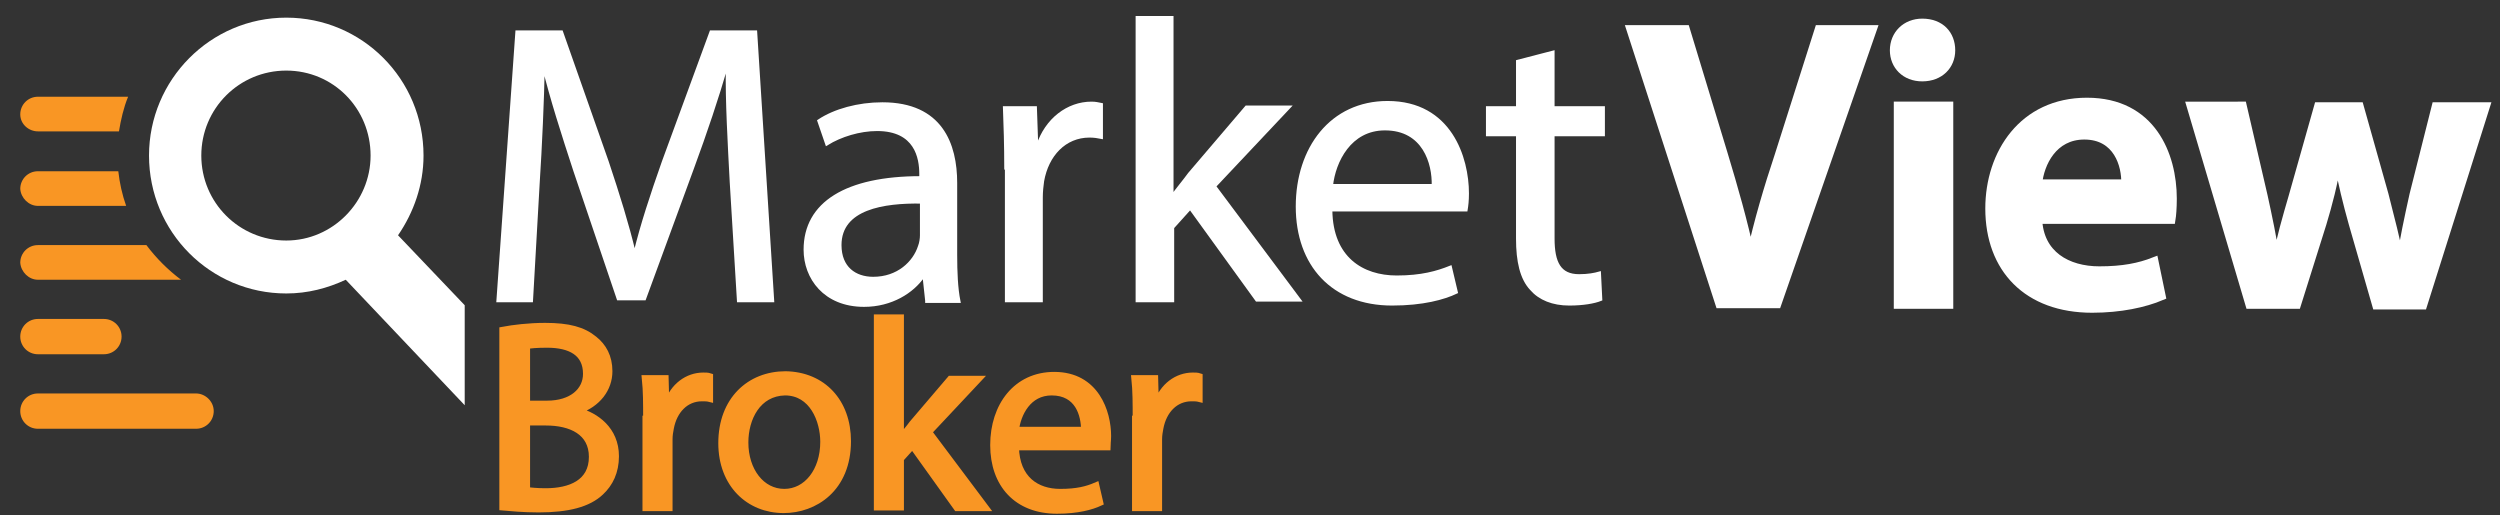
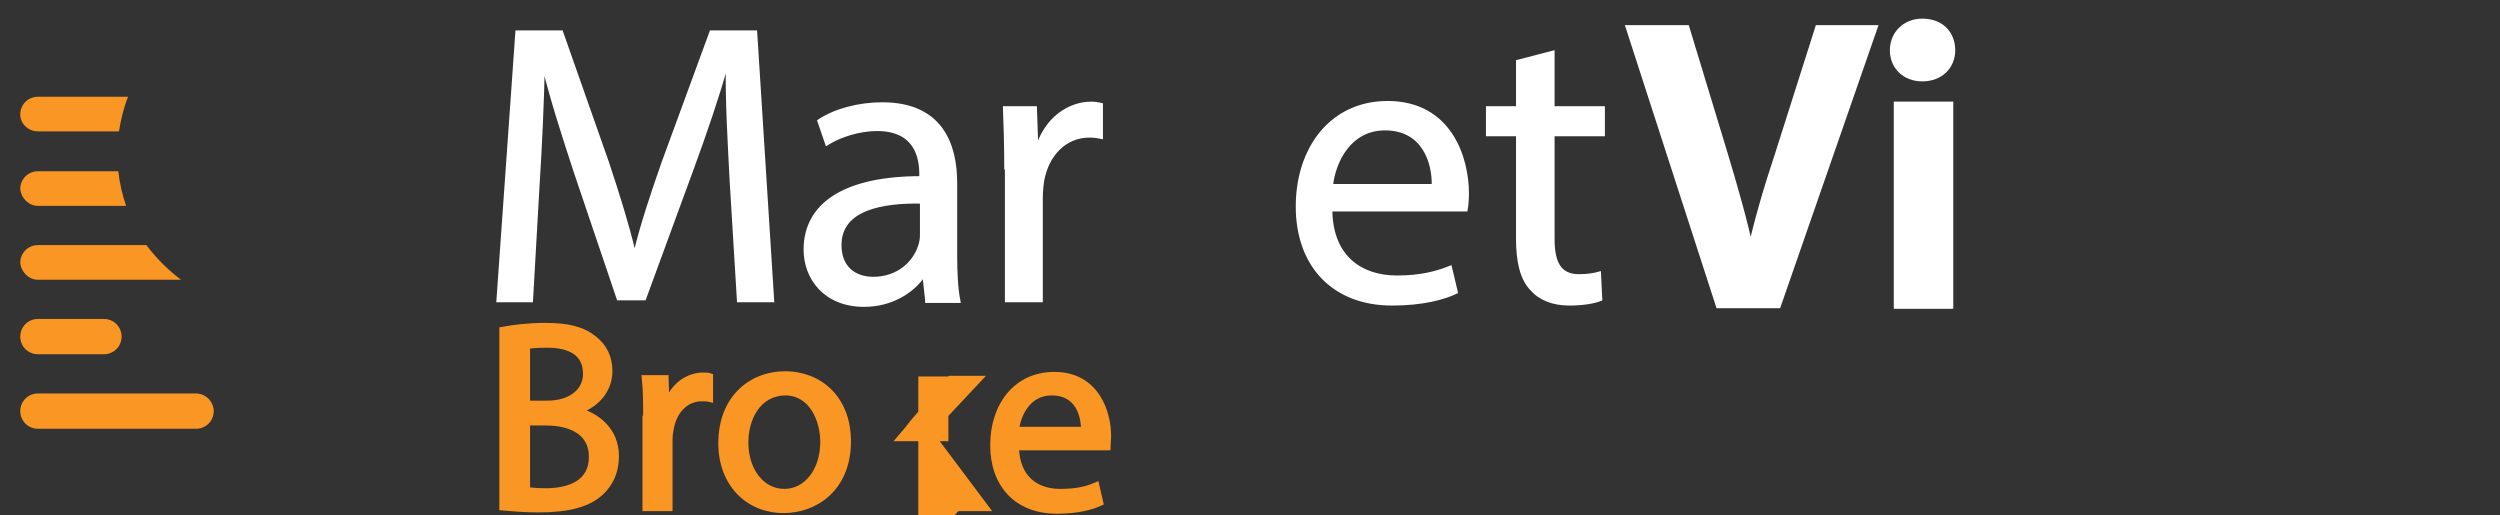
<svg xmlns="http://www.w3.org/2000/svg" xml:space="preserve" style="enable-background:new 0 0 382.5 78.8;" viewBox="0 0 382.5 78.8" y="0px" x="0px" id="Layer_1" version="1.1">
  <rect x="0" y="0" width="382.5" height="78.8" fill="#333333" stroke="none" />
  <style type="text/css">
	.st0{fill:#FFFFFF;stroke:#FFFFFF;stroke-width:1.3;stroke-miterlimit:10;}
	.st1{fill:#F99624;stroke:#F99624;stroke-miterlimit:10;}
	.st2{fill:#F99624;}
	.st3{fill:#FFFFFF;stroke:#FFFFFF;stroke-width:0.5;stroke-miterlimit:10;}
	.st4{fill:#FFFFFF;}
</style>
  <path d="M263.1,46.5l-13.6-42h8.4l5.8,19.1c1.6,5.3,3,10.2,4.1,15.3h0.1c1.1-5,2.6-10.1,4.3-15.2l6.1-19.2h8.2l-14.6,42  H263.1z" class="st0" />
  <path d="M298.5,7.7c0,2.3-1.7,4.1-4.4,4.1c-2.6,0-4.3-1.8-4.3-4.1c0-2.4,1.8-4.2,4.3-4.2C296.9,3.5,298.5,5.3,298.5,7.7  z M290.4,46.5V16.2h7.8v30.4H290.4z" class="st0" />
-   <path d="M311.8,33.5c0.2,5.5,4.5,7.9,9.4,7.9c3.6,0,6.1-0.5,8.4-1.4l1.1,5.3c-2.6,1.1-6.3,1.9-10.6,1.9  c-9.9,0-15.7-6.1-15.7-15.3c0-8.4,5.1-16.3,14.9-16.3c9.9,0,13.1,8.1,13.1,14.8c0,1.4-0.1,2.6-0.2,3.2H311.8z M325.2,28.1  c0.1-2.8-1.2-7.4-6.3-7.4c-4.8,0-6.8,4.3-7.1,7.4H325.2z" class="st0" />
-   <path d="M343.1,16.2l3.2,13.8c0.7,3.2,1.4,6.5,1.9,9.9h0.1c0.6-3.3,1.6-6.7,2.5-9.8l3.9-13.8h6.3l3.8,13.5  c0.9,3.6,1.8,6.9,2.4,10.2h0.1c0.5-3.3,1.2-6.6,2-10.2l3.4-13.5h7.6l-9.6,30.4h-7.1L360,34.2c-0.9-3.2-1.6-6.1-2.3-9.7h-0.1  c-0.6,3.7-1.4,6.7-2.3,9.7l-3.9,12.4h-7.2l-9-30.4H343.1z" class="st0" />
  <path d="M76.9,50.5c1.6-0.3,4-0.6,6.5-0.6c3.6,0,5.8,0.6,7.5,2c1.4,1.1,2.3,2.7,2.3,4.9c0,2.7-1.8,5-4.7,6v0.1  c2.6,0.7,5.7,2.8,5.7,6.9c0,2.4-0.9,4.2-2.3,5.5c-1.9,1.8-5,2.6-9.5,2.6c-2.4,0-4.3-0.2-5.5-0.3V50.5z M80.5,61.8h3.2  c3.8,0,6-2,6-4.6c0-3.2-2.4-4.5-6-4.5c-1.6,0-2.6,0.1-3.1,0.2V61.8z M80.5,75c0.7,0.1,1.7,0.2,3,0.2c3.7,0,7.1-1.3,7.1-5.3  c0-3.8-3.2-5.3-7.1-5.3h-2.9V75z" class="st1" />
  <path d="M98.9,64.1c0-2.3,0-4.3-0.2-6.2h3.1l0.1,3.9h0.2c0.9-2.7,3.1-4.3,5.5-4.3c0.4,0,0.7,0,1,0.1V61  c-0.4-0.1-0.7-0.1-1.2-0.1c-2.5,0-4.3,1.9-4.8,4.6c-0.1,0.5-0.2,1.1-0.2,1.7v10.5h-3.6V64.1z" class="st1" />
  <path d="M129.7,67.5c0,7.3-5.1,10.5-9.8,10.5c-5.3,0-9.5-3.9-9.5-10.2c0-6.6,4.3-10.5,9.8-10.5  C125.9,57.4,129.7,61.5,129.7,67.5z M114,67.7c0,4.3,2.5,7.6,6,7.6c3.4,0,6-3.2,6-7.7c0-3.3-1.7-7.6-5.9-7.6  C115.9,60.1,114,64,114,67.7z" class="st1" />
-   <path d="M137.8,67L137.8,67c0.6-0.7,1.3-1.5,1.8-2.2l5.8-6.8h4.3l-7.6,8.1l8.7,11.6h-4.4l-6.8-9.5l-1.8,2v7.4h-3.6v-29  h3.6V67z" class="st1" />
+   <path d="M137.8,67L137.8,67c0.6-0.7,1.3-1.5,1.8-2.2l5.8-6.8h4.3l-7.6,8.1l8.7,11.6h-4.4l-1.8,2v7.4h-3.6v-29  h3.6V67z" class="st1" />
  <path d="M155.4,68.4c0.1,4.9,3.2,6.9,6.8,6.9c2.6,0,4.1-0.4,5.5-1l0.6,2.6c-1.3,0.6-3.4,1.2-6.6,1.2  c-6.1,0-9.7-4-9.7-10c0-6,3.5-10.7,9.3-10.7c6.4,0,8.2,5.7,8.2,9.3c0,0.7-0.1,1.3-0.1,1.7H155.4z M165.9,65.8c0-2.3-0.9-5.8-5-5.8  c-3.6,0-5.2,3.3-5.5,5.8H165.9z" class="st1" />
-   <path d="M173.8,64.1c0-2.3,0-4.3-0.2-6.2h3.1l0.1,3.9h0.2c0.9-2.7,3.1-4.3,5.5-4.3c0.4,0,0.7,0,1,0.1V61  c-0.4-0.1-0.7-0.1-1.2-0.1c-2.5,0-4.3,1.9-4.8,4.6c-0.1,0.5-0.2,1.1-0.2,1.7v10.5h-3.6V64.1z" class="st1" />
  <path d="M5.8,31.5h13.5c-0.6-1.7-1-3.5-1.2-5.3H5.8c-1.5,0-2.7,1.2-2.7,2.7C3.2,30.3,4.4,31.5,5.8,31.5z" class="st2" />
  <path d="M5.8,42.8h21.9c-2-1.5-3.8-3.3-5.3-5.3H5.8c-1.5,0-2.7,1.2-2.7,2.7C3.2,41.6,4.4,42.8,5.8,42.8z" class="st2" />
  <path d="M15.9,48.8H5.8c-1.5,0-2.7,1.2-2.7,2.7s1.2,2.7,2.7,2.7h10.1c1.5,0,2.7-1.2,2.7-2.7S17.4,48.8,15.9,48.8z" class="st2" />
  <path d="M30,60.2H5.8c-1.5,0-2.7,1.2-2.7,2.7s1.2,2.7,2.7,2.7H30c1.5,0,2.7-1.2,2.7-2.7S31.4,60.2,30,60.2z" class="st2" />
  <path d="M5.8,20.1h12.4c0.3-1.8,0.7-3.6,1.4-5.3H5.8c-1.5,0-2.7,1.2-2.7,2.7S4.4,20.1,5.8,20.1z" class="st2" />
  <path d="M111.9,27.9c-0.3-5.7-0.7-12.6-0.6-17.7h-0.2c-1.4,4.8-3.1,9.9-5.2,15.6l-7.3,19.9h-4L88,26.2  c-1.9-5.8-3.6-11.1-4.8-16h-0.1c-0.1,5.1-0.4,12-0.8,18.2L81.3,46h-5.1l2.9-41.1h6.8l7,19.9c1.7,5.1,3.1,9.6,4.1,13.8h0.2  c1-4.1,2.5-8.7,4.3-13.8l7.3-19.9h6.8l2.6,41.1H113L111.9,27.9z" class="st3" />
  <path d="M141.8,46l-0.4-3.7h-0.2c-1.6,2.3-4.8,4.4-9,4.4c-6,0-9-4.2-9-8.5c0-7.1,6.3-11,17.7-11v-0.6  c0-2.4-0.7-6.8-6.7-6.8c-2.7,0-5.6,0.9-7.7,2.2l-1.2-3.5c2.4-1.6,6-2.6,9.7-2.6c9,0,11.2,6.2,11.2,12.1v11c0,2.6,0.1,5.1,0.5,7.1  H141.8z M141,30.9c-5.8-0.1-12.5,0.9-12.5,6.6c0,3.5,2.3,5.1,5.1,5.1c3.8,0,6.3-2.4,7.1-4.9c0.2-0.5,0.3-1.2,0.3-1.7V30.9z" class="st3" />
  <path d="M153.9,25.7c0-3.5-0.1-6.5-0.2-9.2h4.7l0.2,5.8h0.2c1.3-4,4.6-6.5,8.2-6.5c0.6,0,1,0.1,1.5,0.2V21  c-0.5-0.1-1.1-0.2-1.8-0.2c-3.8,0-6.5,2.9-7.2,6.9c-0.1,0.7-0.2,1.6-0.2,2.5V46h-5.3V25.7z" class="st3" />
-   <path d="M179.3,30h0.1c0.7-1,1.8-2.3,2.6-3.4l8.7-10.2h6.5l-11.4,12.1l13,17.4h-6.5l-10.2-14.1l-2.7,3V46H174V2.7h5.3  V30z" class="st3" />
  <path d="M203.6,32.2c0.1,7.3,4.8,10.2,10.1,10.2c3.8,0,6.2-0.7,8.2-1.5l0.9,3.8c-1.9,0.9-5.1,1.8-9.8,1.8  c-9.1,0-14.5-6-14.5-14.9s5.2-15.9,13.8-15.9c9.6,0,12.2,8.5,12.2,13.9c0,1.1-0.1,1.9-0.2,2.5H203.6z M219.3,28.4  c0.1-3.4-1.4-8.7-7.4-8.7c-5.4,0-7.8,5-8.2,8.7H219.3z" class="st3" />
  <path d="M237.6,8v8.5h7.7v4.1h-7.7v15.9c0,3.7,1,5.7,4,5.7c1.4,0,2.4-0.2,3.1-0.4l0.2,4c-1,0.4-2.7,0.7-4.8,0.7  c-2.5,0-4.5-0.8-5.8-2.3c-1.5-1.6-2.1-4.2-2.1-7.7V20.6h-4.6v-4.1h4.6V9.4L237.6,8z" class="st3" />
-   <path d="M71.1,46.7L60.9,36c2.4-3.5,3.9-7.7,3.9-12.2c0-11.7-9.4-21.1-21-21.1c-11.6,0-21,9.5-21,21.1  c0,11.7,9.4,21.1,21,21.1c3.3,0,6.3-0.8,9.1-2.1L71.1,62V46.7z M43.8,36.8c-7.2,0-13-5.8-13-13c0-7.2,5.8-13,13-13  c7.2,0,12.9,5.8,12.9,13C56.7,30.9,50.9,36.8,43.8,36.8z" class="st4" />
</svg>